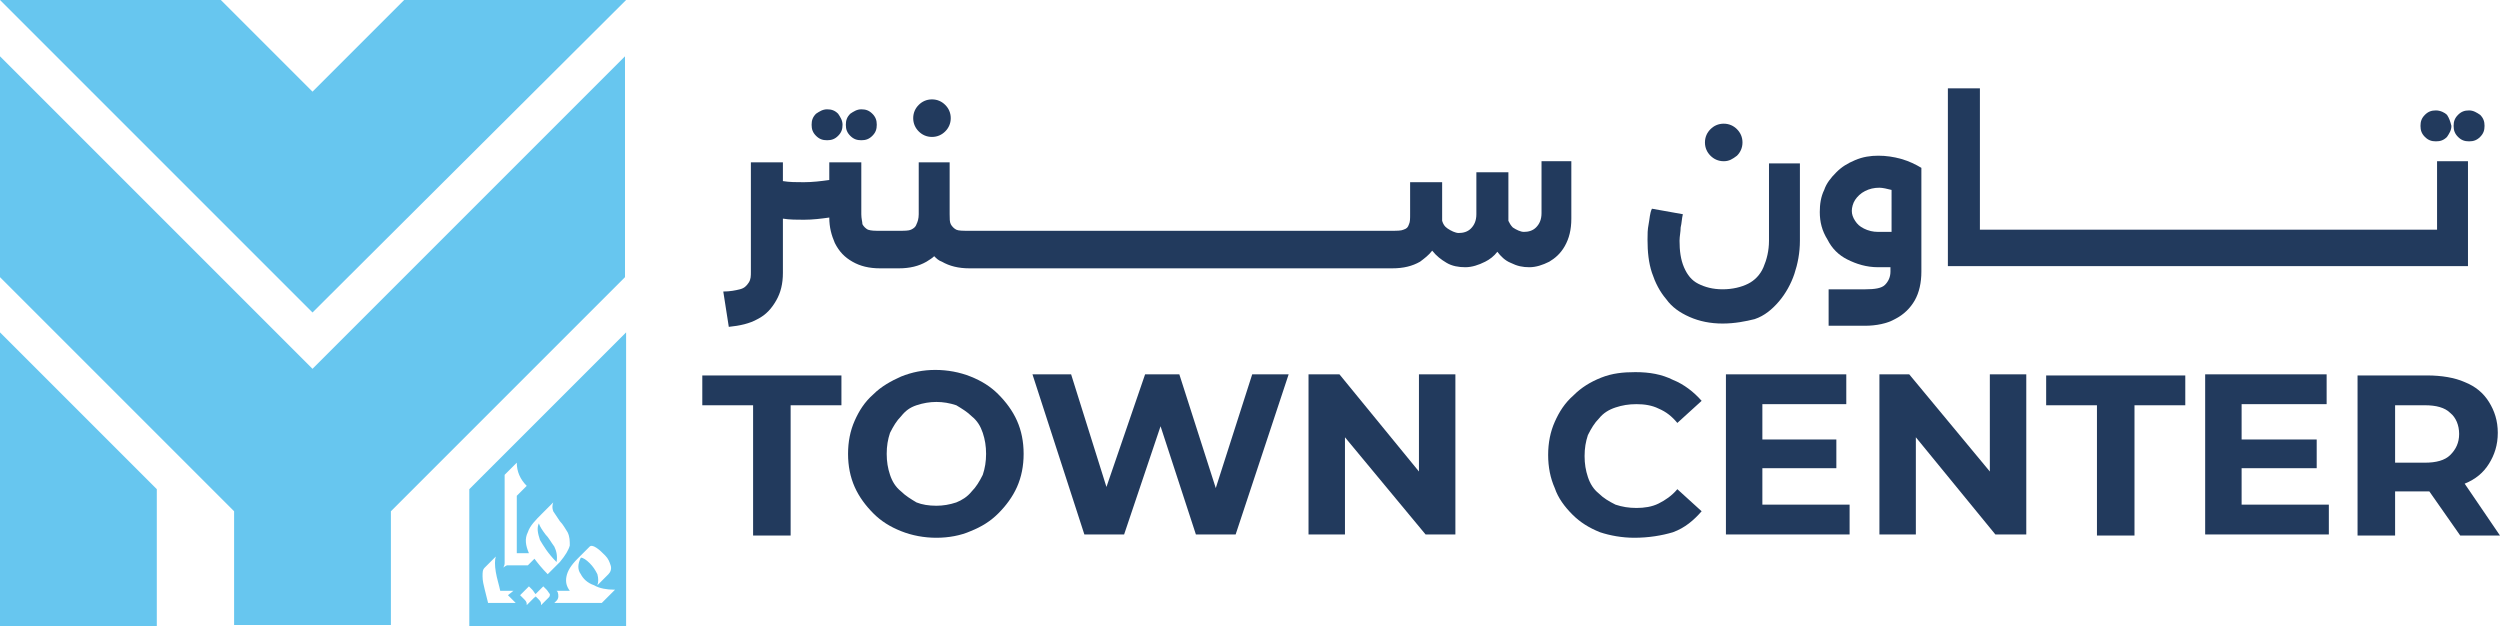
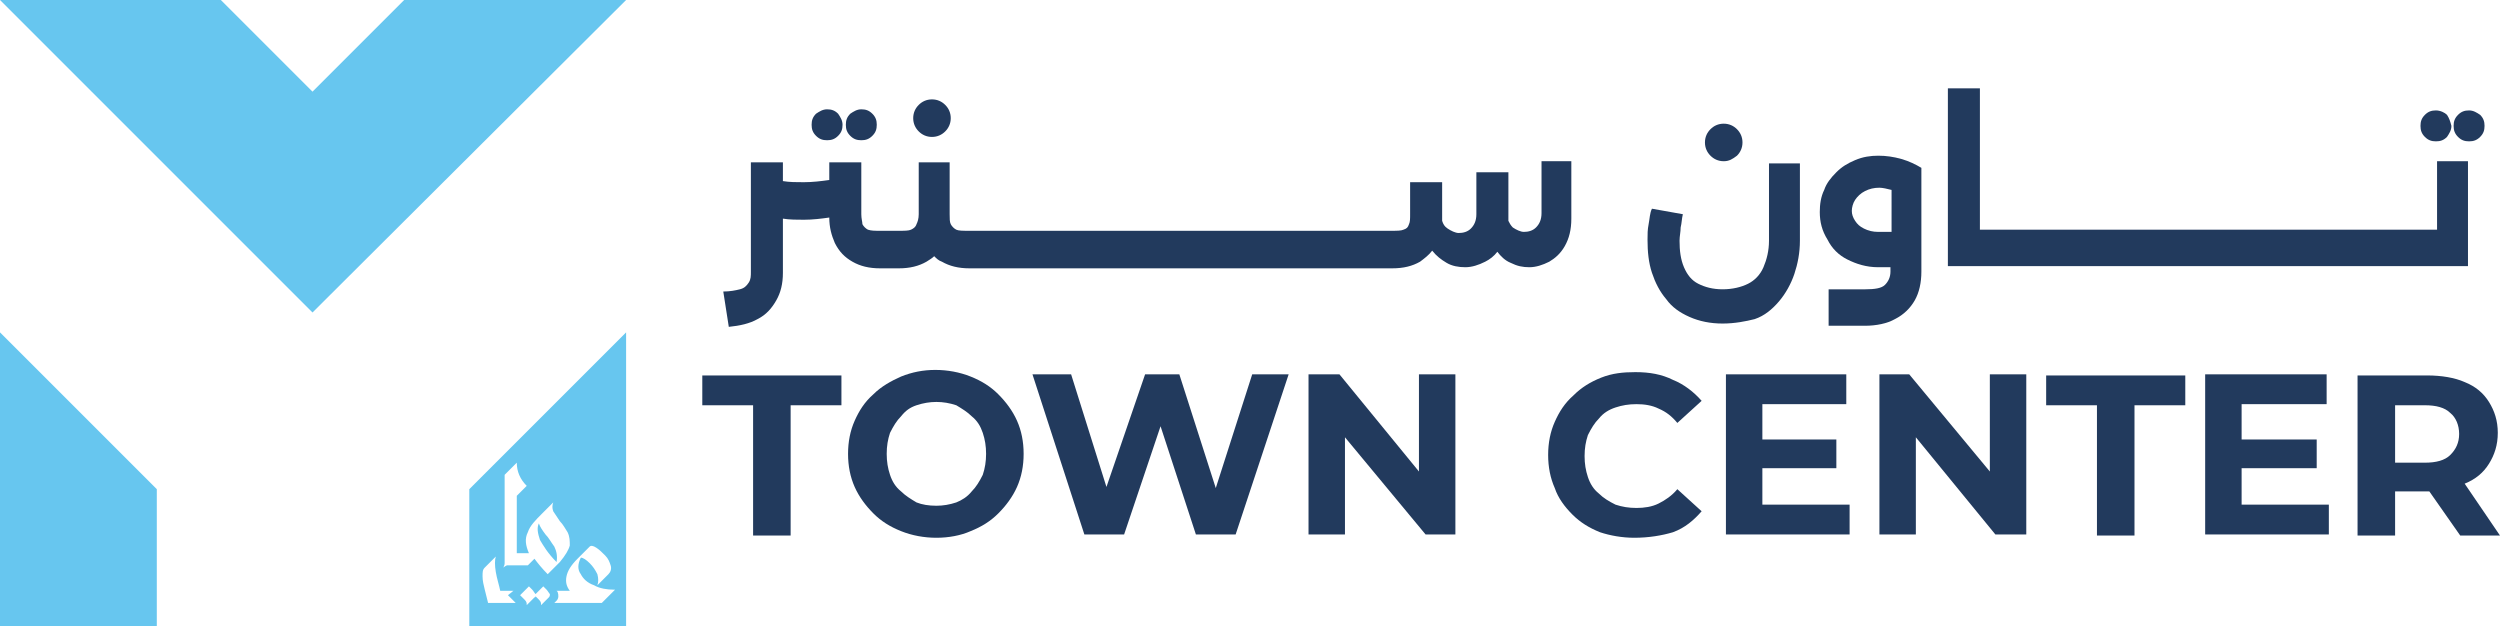
<svg xmlns="http://www.w3.org/2000/svg" version="1.1" id="Layer_1" x="0px" y="0px" viewBox="0 0 226.4 56.7" style="enable-background:new 0 0 226.4 56.7;" xml:space="preserve">
  <style type="text/css">
	.st0{fill:#223A5D;}
	.st1{fill:#67C6EF;}
</style>
  <g>
    <g>
      <g>
        <path class="st0" d="M68.2,48.4V36.7h-4.6v-2.7h12.6v2.7h-4.6v11.8H68.2z" />
        <path class="st0" d="M84.8,48.7c-1.1,0-2.2-0.2-3.2-0.6c-1-0.4-1.8-0.9-2.5-1.6c-0.7-0.7-1.3-1.5-1.7-2.4c-0.4-0.9-0.6-1.9-0.6-3     s0.2-2.1,0.6-3c0.4-0.9,0.9-1.7,1.7-2.4c0.7-0.7,1.6-1.2,2.5-1.6c1-0.4,2-0.6,3.1-0.6c1.1,0,2.2,0.2,3.2,0.6     c1,0.4,1.8,0.9,2.5,1.6c0.7,0.7,1.3,1.5,1.7,2.4c0.4,0.9,0.6,1.9,0.6,3c0,1.1-0.2,2.1-0.6,3c-0.4,0.9-1,1.7-1.7,2.4     c-0.7,0.7-1.5,1.2-2.5,1.6C87,48.5,85.9,48.7,84.8,48.7z M84.8,45.8c0.6,0,1.2-0.1,1.8-0.3c0.5-0.2,1-0.5,1.4-1     c0.4-0.4,0.7-0.9,1-1.5c0.2-0.6,0.3-1.2,0.3-1.9s-0.1-1.3-0.3-1.9c-0.2-0.6-0.5-1.1-1-1.5c-0.4-0.4-0.9-0.7-1.4-1     c-0.6-0.2-1.2-0.3-1.8-0.3c-0.6,0-1.2,0.1-1.8,0.3s-1,0.5-1.4,1c-0.4,0.4-0.7,0.9-1,1.5c-0.2,0.6-0.3,1.2-0.3,1.9     c0,0.7,0.1,1.3,0.3,1.9s0.5,1.1,1,1.5c0.4,0.4,0.9,0.7,1.4,1C83.5,45.7,84.1,45.8,84.8,45.8z" />
        <polygon class="st0" points="116.7,33.9 111.9,48.4 108.3,48.4 105.1,38.6 101.8,48.4 98.2,48.4 93.5,33.9 97,33.9 100.2,44.1      103.7,33.9 106.8,33.9 110.1,44.2 113.4,33.9    " />
        <polygon class="st0" points="131.8,33.9 131.8,48.4 129.1,48.4 121.8,39.6 121.8,48.4 118.5,48.4 118.5,33.9 121.3,33.9      128.5,42.7 128.5,33.9    " />
        <path class="st0" d="M148,48.7c-1.1,0-2.2-0.2-3.1-0.5c-1-0.4-1.8-0.9-2.5-1.6c-0.7-0.7-1.3-1.5-1.6-2.4c-0.4-0.9-0.6-1.9-0.6-3     c0-1.1,0.2-2.1,0.6-3c0.4-0.9,0.9-1.7,1.7-2.4c0.7-0.7,1.5-1.2,2.5-1.6c1-0.4,2-0.5,3.1-0.5c1.3,0,2.4,0.2,3.4,0.7     c1,0.4,1.9,1.1,2.6,1.9l-2.2,2c-0.5-0.6-1-1-1.7-1.3c-0.6-0.3-1.3-0.4-2-0.4c-0.7,0-1.3,0.1-1.9,0.3c-0.6,0.2-1.1,0.5-1.5,1     c-0.4,0.4-0.7,0.9-1,1.5c-0.2,0.6-0.3,1.2-0.3,1.9s0.1,1.3,0.3,1.9c0.2,0.6,0.5,1.1,1,1.5c0.4,0.4,0.9,0.7,1.5,1     c0.6,0.2,1.2,0.3,1.9,0.3c0.7,0,1.4-0.1,2-0.4c0.6-0.3,1.2-0.7,1.7-1.3l2.2,2c-0.7,0.8-1.5,1.5-2.6,1.9     C150.5,48.5,149.3,48.7,148,48.7z" />
        <polygon class="st0" points="167.5,45.7 167.5,48.4 156.3,48.4 156.3,33.9 167.2,33.9 167.2,36.6 159.6,36.6 159.6,39.8      166.3,39.8 166.3,42.4 159.6,42.4 159.6,45.7    " />
        <polygon class="st0" points="183.5,33.9 183.5,48.4 180.7,48.4 173.5,39.6 173.5,48.4 170.2,48.4 170.2,33.9 172.9,33.9      180.2,42.7 180.2,33.9    " />
        <path class="st0" d="M189.9,48.4V36.7h-4.6v-2.7h12.6v2.7h-4.6v11.8H189.9z" />
        <polygon class="st0" points="210.9,45.7 210.9,48.4 199.7,48.4 199.7,33.9 210.7,33.9 210.7,36.6 203,36.6 203,39.8 209.8,39.8      209.8,42.4 203,42.4 203,45.7    " />
        <path class="st0" d="M223.2,43.8C223.2,43.8,223.2,43.8,223.2,43.8c1-0.4,1.7-1,2.2-1.8c0.5-0.8,0.8-1.7,0.8-2.8     c0-1.1-0.3-2-0.8-2.8c-0.5-0.8-1.2-1.4-2.2-1.8c-0.9-0.4-2.1-0.6-3.4-0.6h-6.3v14.5h3.4v-4h2.9c0.1,0,0.1,0,0.2,0l2.8,4h3.6     L223.2,43.8z M216.9,36.7h2.7c1,0,1.8,0.2,2.3,0.7c0.5,0.4,0.8,1.1,0.8,1.9c0,0.8-0.3,1.4-0.8,1.9c-0.5,0.5-1.3,0.7-2.3,0.7h-2.7     V36.7z" />
      </g>
      <g>
        <path class="st0" d="M73.9,12.3c-0.3-0.3-0.4-0.6-0.4-1c0-0.4,0.1-0.7,0.4-1c0.3-0.2,0.6-0.4,1-0.4c0.4,0,0.7,0.1,1,0.4     c0.2,0.3,0.4,0.6,0.4,1c0,0.4-0.1,0.7-0.4,1c-0.3,0.3-0.6,0.4-1,0.4C74.5,12.7,74.2,12.6,73.9,12.3z" />
        <path class="st0" d="M83.2,11.9c-0.3-0.3-0.5-0.7-0.5-1.2c0-0.5,0.2-0.9,0.5-1.2c0.3-0.3,0.7-0.5,1.2-0.5c0.5,0,0.9,0.2,1.2,0.5     c0.3,0.3,0.5,0.7,0.5,1.2c0,0.5-0.2,0.9-0.5,1.2c-0.3,0.3-0.7,0.5-1.2,0.5C83.9,12.4,83.5,12.2,83.2,11.9z" />
        <path class="st0" d="M77,12.3c-0.3-0.3-0.4-0.6-0.4-1c0-0.4,0.1-0.7,0.4-1c0.3-0.2,0.6-0.4,1-0.4c0.4,0,0.7,0.1,1,0.4     c0.3,0.3,0.4,0.6,0.4,1c0,0.4-0.1,0.7-0.4,1c-0.3,0.3-0.6,0.4-1,0.4C77.6,12.7,77.3,12.6,77,12.3z" />
        <path class="st0" d="M142.3,14.6v5.2c0,1-0.2,1.8-0.6,2.5c-0.4,0.7-0.9,1.1-1.4,1.4c-0.6,0.3-1.2,0.5-1.8,0.5     c-0.6,0-1.1-0.1-1.7-0.4c-0.5-0.2-0.9-0.6-1.2-1c-0.3,0.4-0.7,0.7-1.1,0.9c-0.6,0.3-1.2,0.5-1.8,0.5c-0.6,0-1.2-0.1-1.7-0.4     c-0.5-0.3-0.9-0.6-1.3-1.1c-0.3,0.4-0.7,0.7-1.1,1c-0.7,0.4-1.5,0.6-2.5,0.6H87.8c-1,0-1.8-0.2-2.5-0.6c-0.3-0.1-0.5-0.3-0.7-0.5     c-0.2,0.2-0.4,0.3-0.7,0.5c-0.7,0.4-1.5,0.6-2.5,0.6h-1.7c-1,0-1.8-0.2-2.5-0.6c-0.7-0.4-1.2-0.9-1.6-1.7     c-0.3-0.7-0.5-1.4-0.5-2.3c-0.7,0.1-1.5,0.2-2.3,0.2c-0.6,0-1.3,0-1.9-0.1v4.9c0,1-0.2,1.8-0.6,2.5c-0.4,0.7-0.9,1.3-1.7,1.7     c-0.7,0.4-1.6,0.6-2.6,0.7l-0.5-3.2c0.6,0,1.1-0.1,1.5-0.2c0.4-0.1,0.6-0.3,0.8-0.6c0.2-0.3,0.2-0.6,0.2-1v-9.9h2.9v1.7     c0.6,0.1,1.2,0.1,1.9,0.1c0.8,0,1.6-0.1,2.3-0.2v-1.6h2.9v4.7c0,0.4,0.1,0.7,0.1,0.9c0.1,0.2,0.3,0.4,0.5,0.5     c0.3,0.1,0.6,0.1,1.1,0.1h1.7c0.5,0,0.9,0,1.1-0.1c0.2-0.1,0.4-0.2,0.5-0.5c0.1-0.2,0.2-0.5,0.2-0.9v-4.7H86v4.7     c0,0.4,0,0.7,0.1,0.9c0.1,0.2,0.3,0.4,0.5,0.5s0.6,0.1,1.1,0.1H126c0.5,0,0.9,0,1.1-0.1c0.3-0.1,0.4-0.2,0.5-0.5     c0.1-0.2,0.1-0.5,0.1-0.9v-2.9h2.9v2.9c0,0.2,0,0.4,0,0.6c0.1,0.3,0.2,0.5,0.5,0.7c0.3,0.2,0.7,0.4,1,0.4c0.4,0,0.8-0.1,1.1-0.4     c0.3-0.3,0.5-0.7,0.5-1.3v-3.8h2.9v4.2c0,0.1,0,0.2,0,0.2c0.1,0.2,0.2,0.4,0.4,0.6c0.3,0.2,0.7,0.4,1,0.4c0.4,0,0.8-0.1,1.1-0.4     c0.3-0.3,0.5-0.7,0.5-1.3v-4.7H142.3z" />
        <path class="st0" d="M156,29.3c-1.1,0-2.1-0.2-3-0.6c-0.9-0.4-1.6-0.9-2.1-1.6c-0.6-0.7-1-1.5-1.3-2.4c-0.3-0.9-0.4-1.9-0.4-3     c0-0.5,0-0.9,0.1-1.4c0.1-0.5,0.1-1,0.3-1.4l2.8,0.5c-0.1,0.4-0.1,0.8-0.2,1.2c0,0.4-0.1,0.8-0.1,1.2c0,0.9,0.1,1.7,0.4,2.4     c0.3,0.7,0.7,1.2,1.3,1.5c0.6,0.3,1.3,0.5,2.2,0.5c0.9,0,1.7-0.2,2.3-0.5c0.6-0.3,1.1-0.8,1.4-1.5c0.3-0.7,0.5-1.5,0.5-2.4v-7     h2.8v7c0,1.1-0.2,2.1-0.5,3c-0.3,0.9-0.8,1.8-1.4,2.5c-0.6,0.7-1.3,1.3-2.2,1.6C158.1,29.1,157.1,29.3,156,29.3z M156.1,14.6     c-0.5,0-0.9-0.2-1.2-0.5c-0.3-0.3-0.5-0.7-0.5-1.2c0-0.5,0.2-0.9,0.5-1.2c0.3-0.3,0.7-0.5,1.2-0.5c0.5,0,0.9,0.2,1.2,0.5     c0.3,0.3,0.5,0.7,0.5,1.2c0,0.5-0.2,0.9-0.5,1.2C156.9,14.4,156.6,14.6,156.1,14.6z" />
        <path class="st0" d="M172.2,14.4c-0.7-0.2-1.4-0.3-2.1-0.3c-0.7,0-1.4,0.1-2.1,0.4c-0.7,0.3-1.2,0.6-1.7,1.1     c-0.5,0.5-0.9,1-1.1,1.6c-0.3,0.6-0.4,1.3-0.4,2c0,0.9,0.2,1.7,0.7,2.5c0.4,0.8,1,1.4,1.8,1.8c0.8,0.4,1.7,0.7,2.8,0.7h1.1v0.4     c0,0.5-0.2,0.9-0.5,1.2c-0.3,0.3-0.9,0.4-1.8,0.4h-3.3v3.3h3.3c1,0,2-0.2,2.7-0.6c0.8-0.4,1.4-1,1.8-1.7c0.4-0.7,0.6-1.6,0.6-2.6     v-9.4C173.5,14.9,172.9,14.6,172.2,14.4z M171.2,21h-1.1c-0.5,0-0.9-0.1-1.3-0.3c-0.4-0.2-0.6-0.4-0.8-0.7     c-0.2-0.3-0.3-0.6-0.3-0.9c0-0.3,0.1-0.7,0.3-1c0.2-0.3,0.5-0.6,0.9-0.8c0.4-0.2,0.8-0.3,1.3-0.3c0.3,0,0.7,0.1,1.1,0.2V21z" />
        <polygon class="st0" points="223.5,14.6 223.5,24.1 176.4,24.1 176.4,8 179.3,8 179.3,20.8 220.7,20.8 220.7,14.6    " />
        <path class="st0" d="M224.6,10.4c-0.3-0.2-0.6-0.4-1-0.4c-0.4,0-0.7,0.1-1,0.4c-0.3,0.3-0.4,0.6-0.4,1c0,0.4,0.1,0.7,0.4,1     c0.3,0.3,0.6,0.4,1,0.4c0.4,0,0.7-0.1,1-0.4c0.3-0.3,0.4-0.6,0.4-1C225,11,224.9,10.7,224.6,10.4z M221.6,10.4     c-0.2-0.2-0.6-0.4-1-0.4c-0.4,0-0.7,0.1-1,0.4c-0.3,0.3-0.4,0.6-0.4,1c0,0.4,0.1,0.7,0.4,1c0.3,0.3,0.6,0.4,1,0.4     c0.4,0,0.7-0.1,1-0.4c0.2-0.3,0.4-0.6,0.4-1C221.9,11,221.8,10.7,221.6,10.4z" />
      </g>
    </g>
    <g>
-       <path class="st1" d="M28.3,33.4L0,5.1v20l18.3,18.3l2.9,2.9v10.3h14.2V46.3l21.2-21.2v-20L28.3,33.4z M28.3,53.4L28.3,53.4    L28.3,53.4L28.3,53.4L28.3,53.4z" />
      <polygon class="st1" points="14.2,44.3 14.2,56.7 0,56.7 0,30.1   " />
      <path class="st1" d="M48.9,48.9c-0.2-0.6-0.3-1.1-0.1-1.5c0.1,0.3,0.3,0.6,0.6,1c0.3,0.3,0.5,0.7,0.8,1.1c0.2,0.4,0.3,0.9,0.2,1.4    C49.6,50.1,49.2,49.4,48.9,48.9z" />
      <path class="st1" d="M42.5,44.3v12.4h14.2V30.1L42.5,44.3z M45.6,51.4c0-0.1,0.1-0.2,0.1-0.4c0-0.2,0-0.4,0-0.7V43l1.1-1.1    c0,0.8,0.3,1.5,0.9,2.1l-0.9,0.9v4.3c0,0.4,0,0.7,0,0.8c0,0,0,0.1,0,0.1h1.1c-0.3-0.7-0.4-1.3-0.1-1.9c0.2-0.6,0.7-1.1,1.3-1.7    l1-1c0,0,0,0,0,0c0,0,0,0,0,0c-0.1,0.3-0.1,0.5,0,0.8c0.2,0.3,0.4,0.6,0.6,0.9c0.3,0.3,0.5,0.7,0.7,1c0.2,0.4,0.2,0.8,0.2,1.2    c-0.1,0.4-0.4,0.9-0.9,1.5l-1.1,1.1c-0.5-0.5-0.9-1-1.2-1.4l-0.6,0.6h-1.9C45.7,51.3,45.7,51.3,45.6,51.4L45.6,51.4    C45.6,51.4,45.6,51.4,45.6,51.4z M44.2,54.6c-0.1-0.4-0.2-0.8-0.3-1.2c-0.1-0.4-0.2-0.8-0.2-1.2c0-0.4,0-0.6,0.2-0.8l1-1    c0,0,0,0,0,0c0,0,0,0,0,0c-0.1,0.3-0.1,0.8,0,1.4c0.1,0.6,0.3,1.2,0.4,1.7h1.2L46,53.9l0.3,0.3c0.1,0.1,0.2,0.2,0.4,0.4    c0,0,0,0,0,0H44.2z M49.7,54.1L49,54.8h0c0,0,0,0,0,0c0-0.2,0-0.3-0.2-0.5c-0.1-0.1-0.2-0.2-0.3-0.3c0,0,0,0.1-0.1,0.1l-0.7,0.7h0    c0,0,0,0,0,0c0-0.2,0-0.3-0.2-0.5c-0.2-0.2-0.3-0.3-0.4-0.4l0.8-0.8c0.1,0.1,0.2,0.2,0.3,0.3c0.1,0.1,0.2,0.3,0.3,0.4c0,0,0,0,0,0    l0.7-0.7c0.1,0.1,0.2,0.2,0.3,0.3c0.1,0.1,0.2,0.3,0.3,0.4C49.8,53.9,49.8,54,49.7,54.1z M54.5,54.6c-1,0-2.6,0-4.3,0l0.2-0.2    c0.2-0.2,0.2-0.5,0.1-0.8c0,0-0.1-0.1-0.1-0.1h1.2c-0.3-0.4-0.4-0.8-0.3-1.3c0.1-0.5,0.4-1,1-1.6l1.1-1.1c0.1-0.1,0.3-0.1,0.6,0.1    c0.3,0.2,0.5,0.4,0.8,0.7c0.3,0.3,0.4,0.6,0.5,0.9c0.1,0.3,0,0.6-0.2,0.8l-1,1h0c0,0,0,0,0,0c0.1-0.3,0.1-0.6,0-1    c-0.2-0.4-0.4-0.7-0.7-1c-0.3-0.3-0.6-0.5-0.8-0.5c-0.3,0.6-0.3,1.1,0,1.5c0.2,0.4,0.6,0.8,1.2,1c0.5,0.3,1.2,0.4,1.8,0.4h0.1    L54.5,54.6z" />
      <polygon class="st1" points="56.7,0 56.7,0 28.3,28.3 0,0 0,0 20,0 28.3,8.3 36.6,0   " />
    </g>
  </g>
</svg>